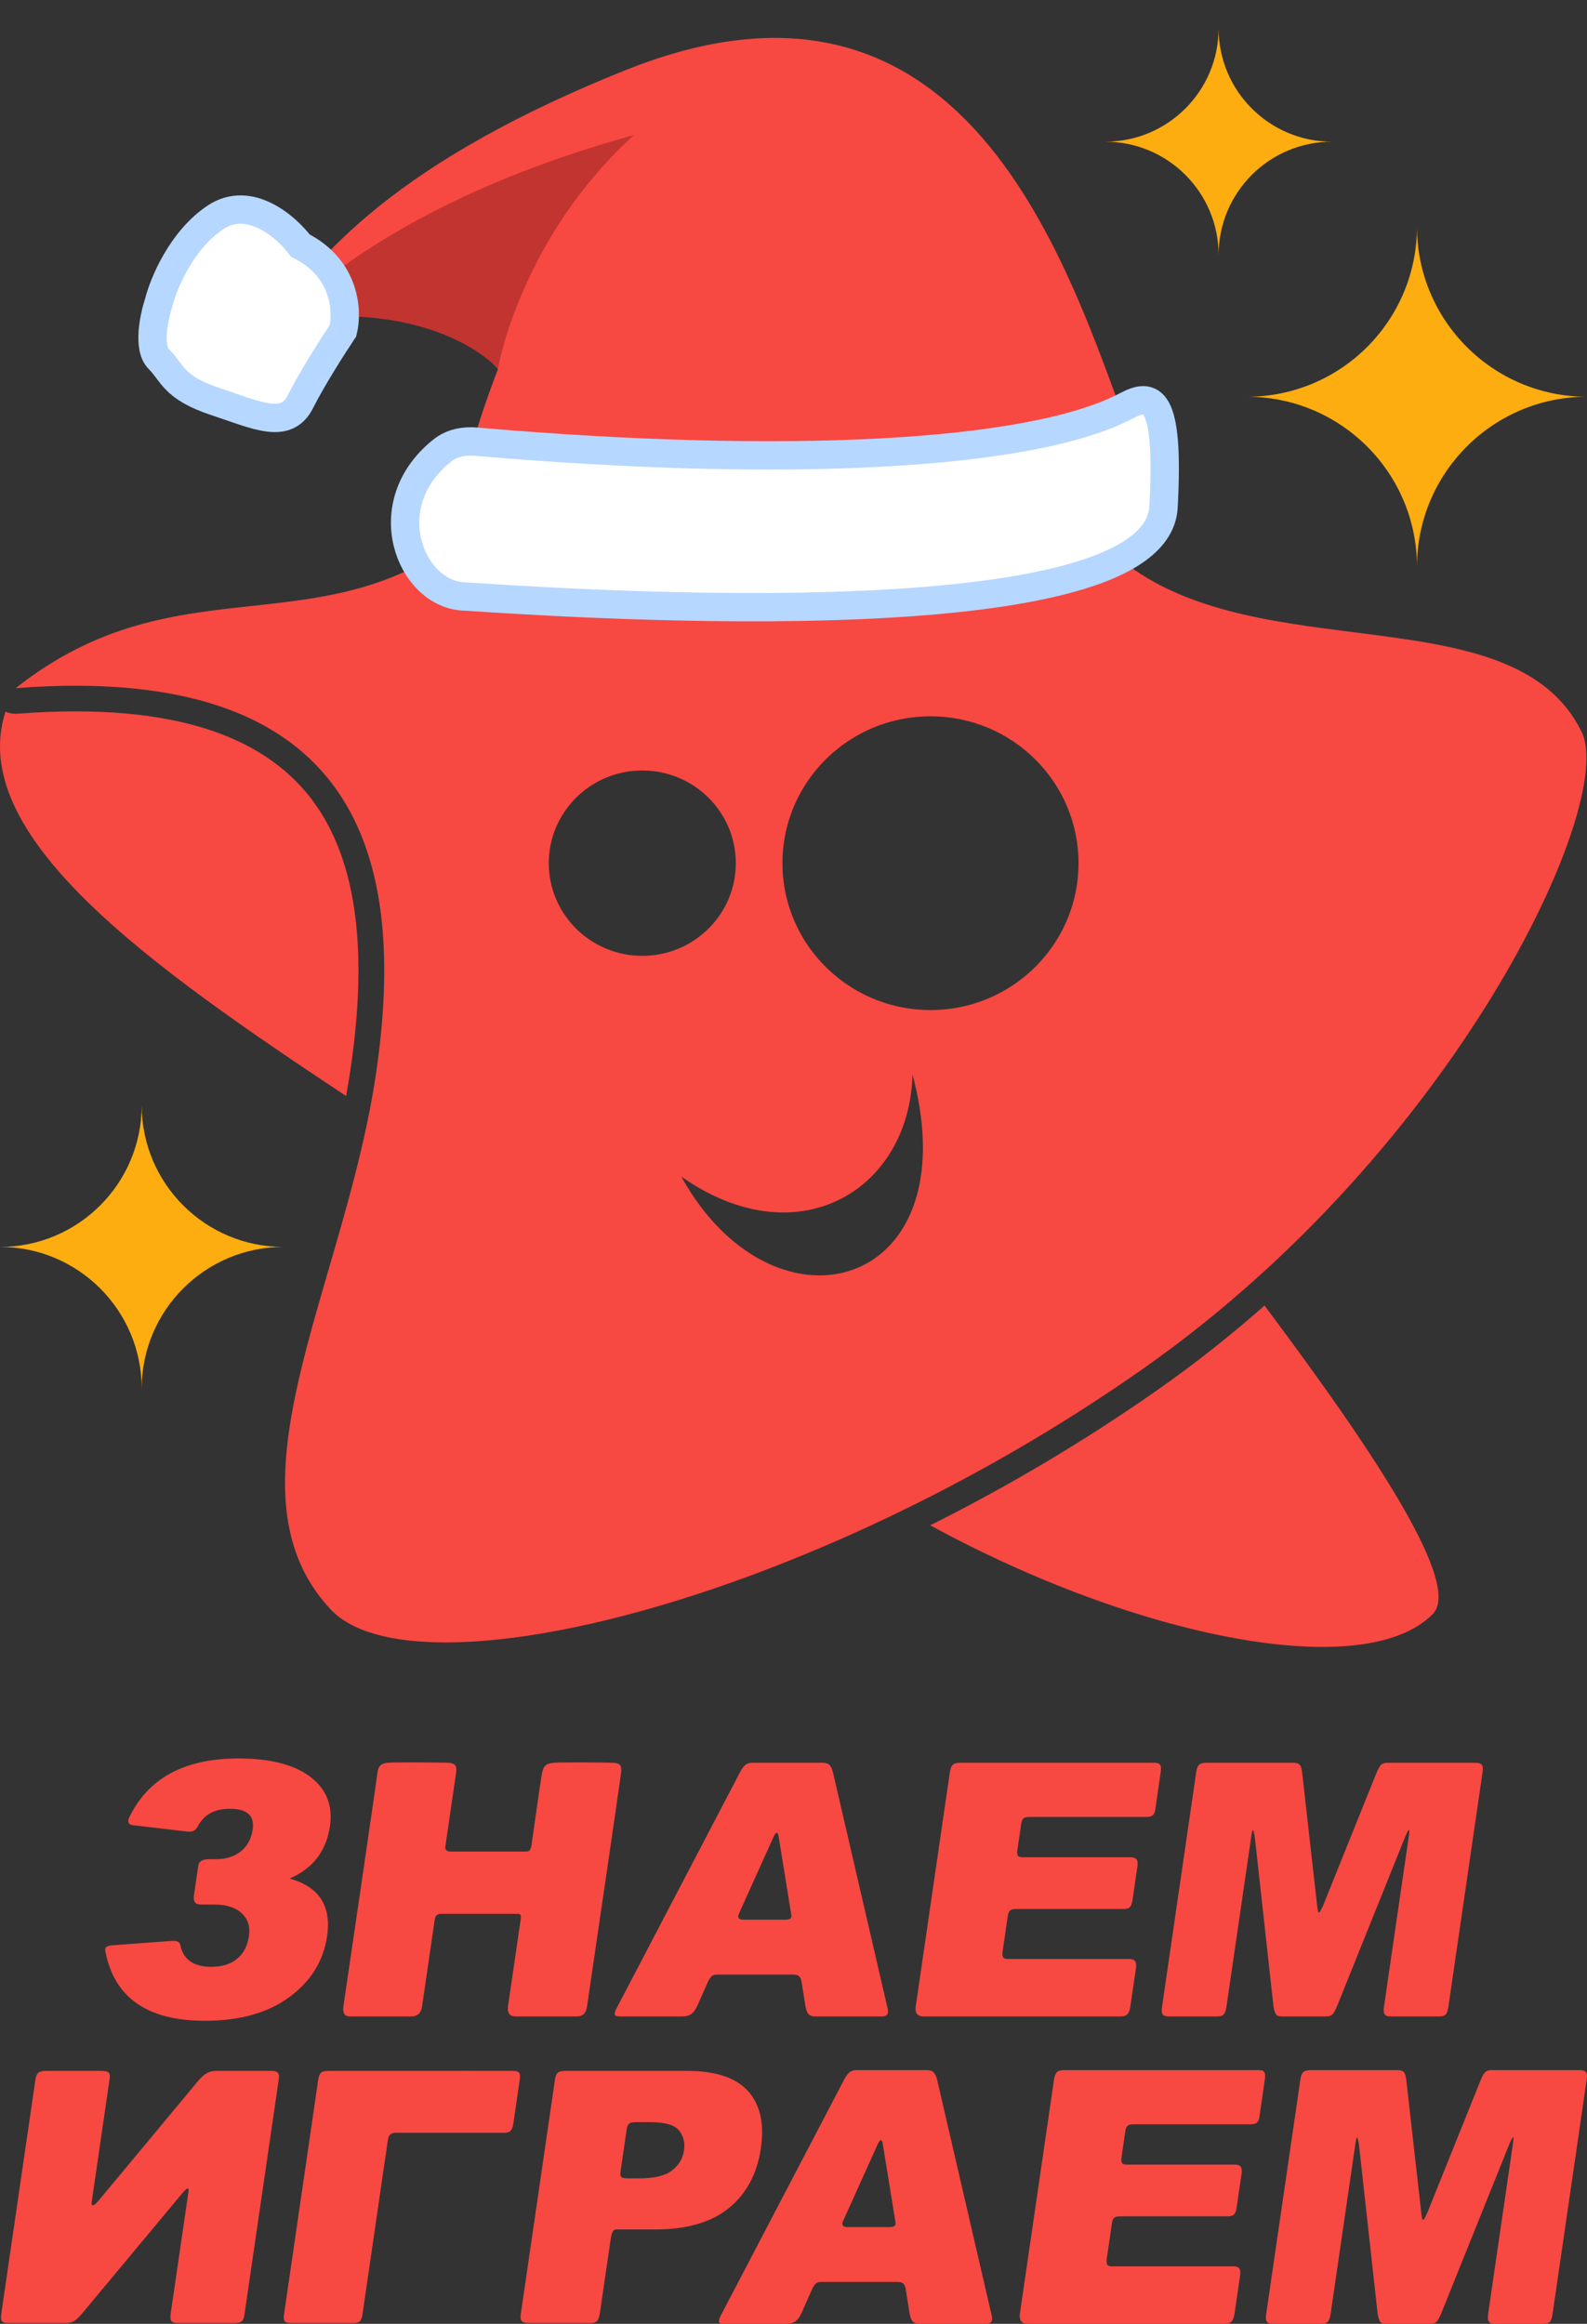
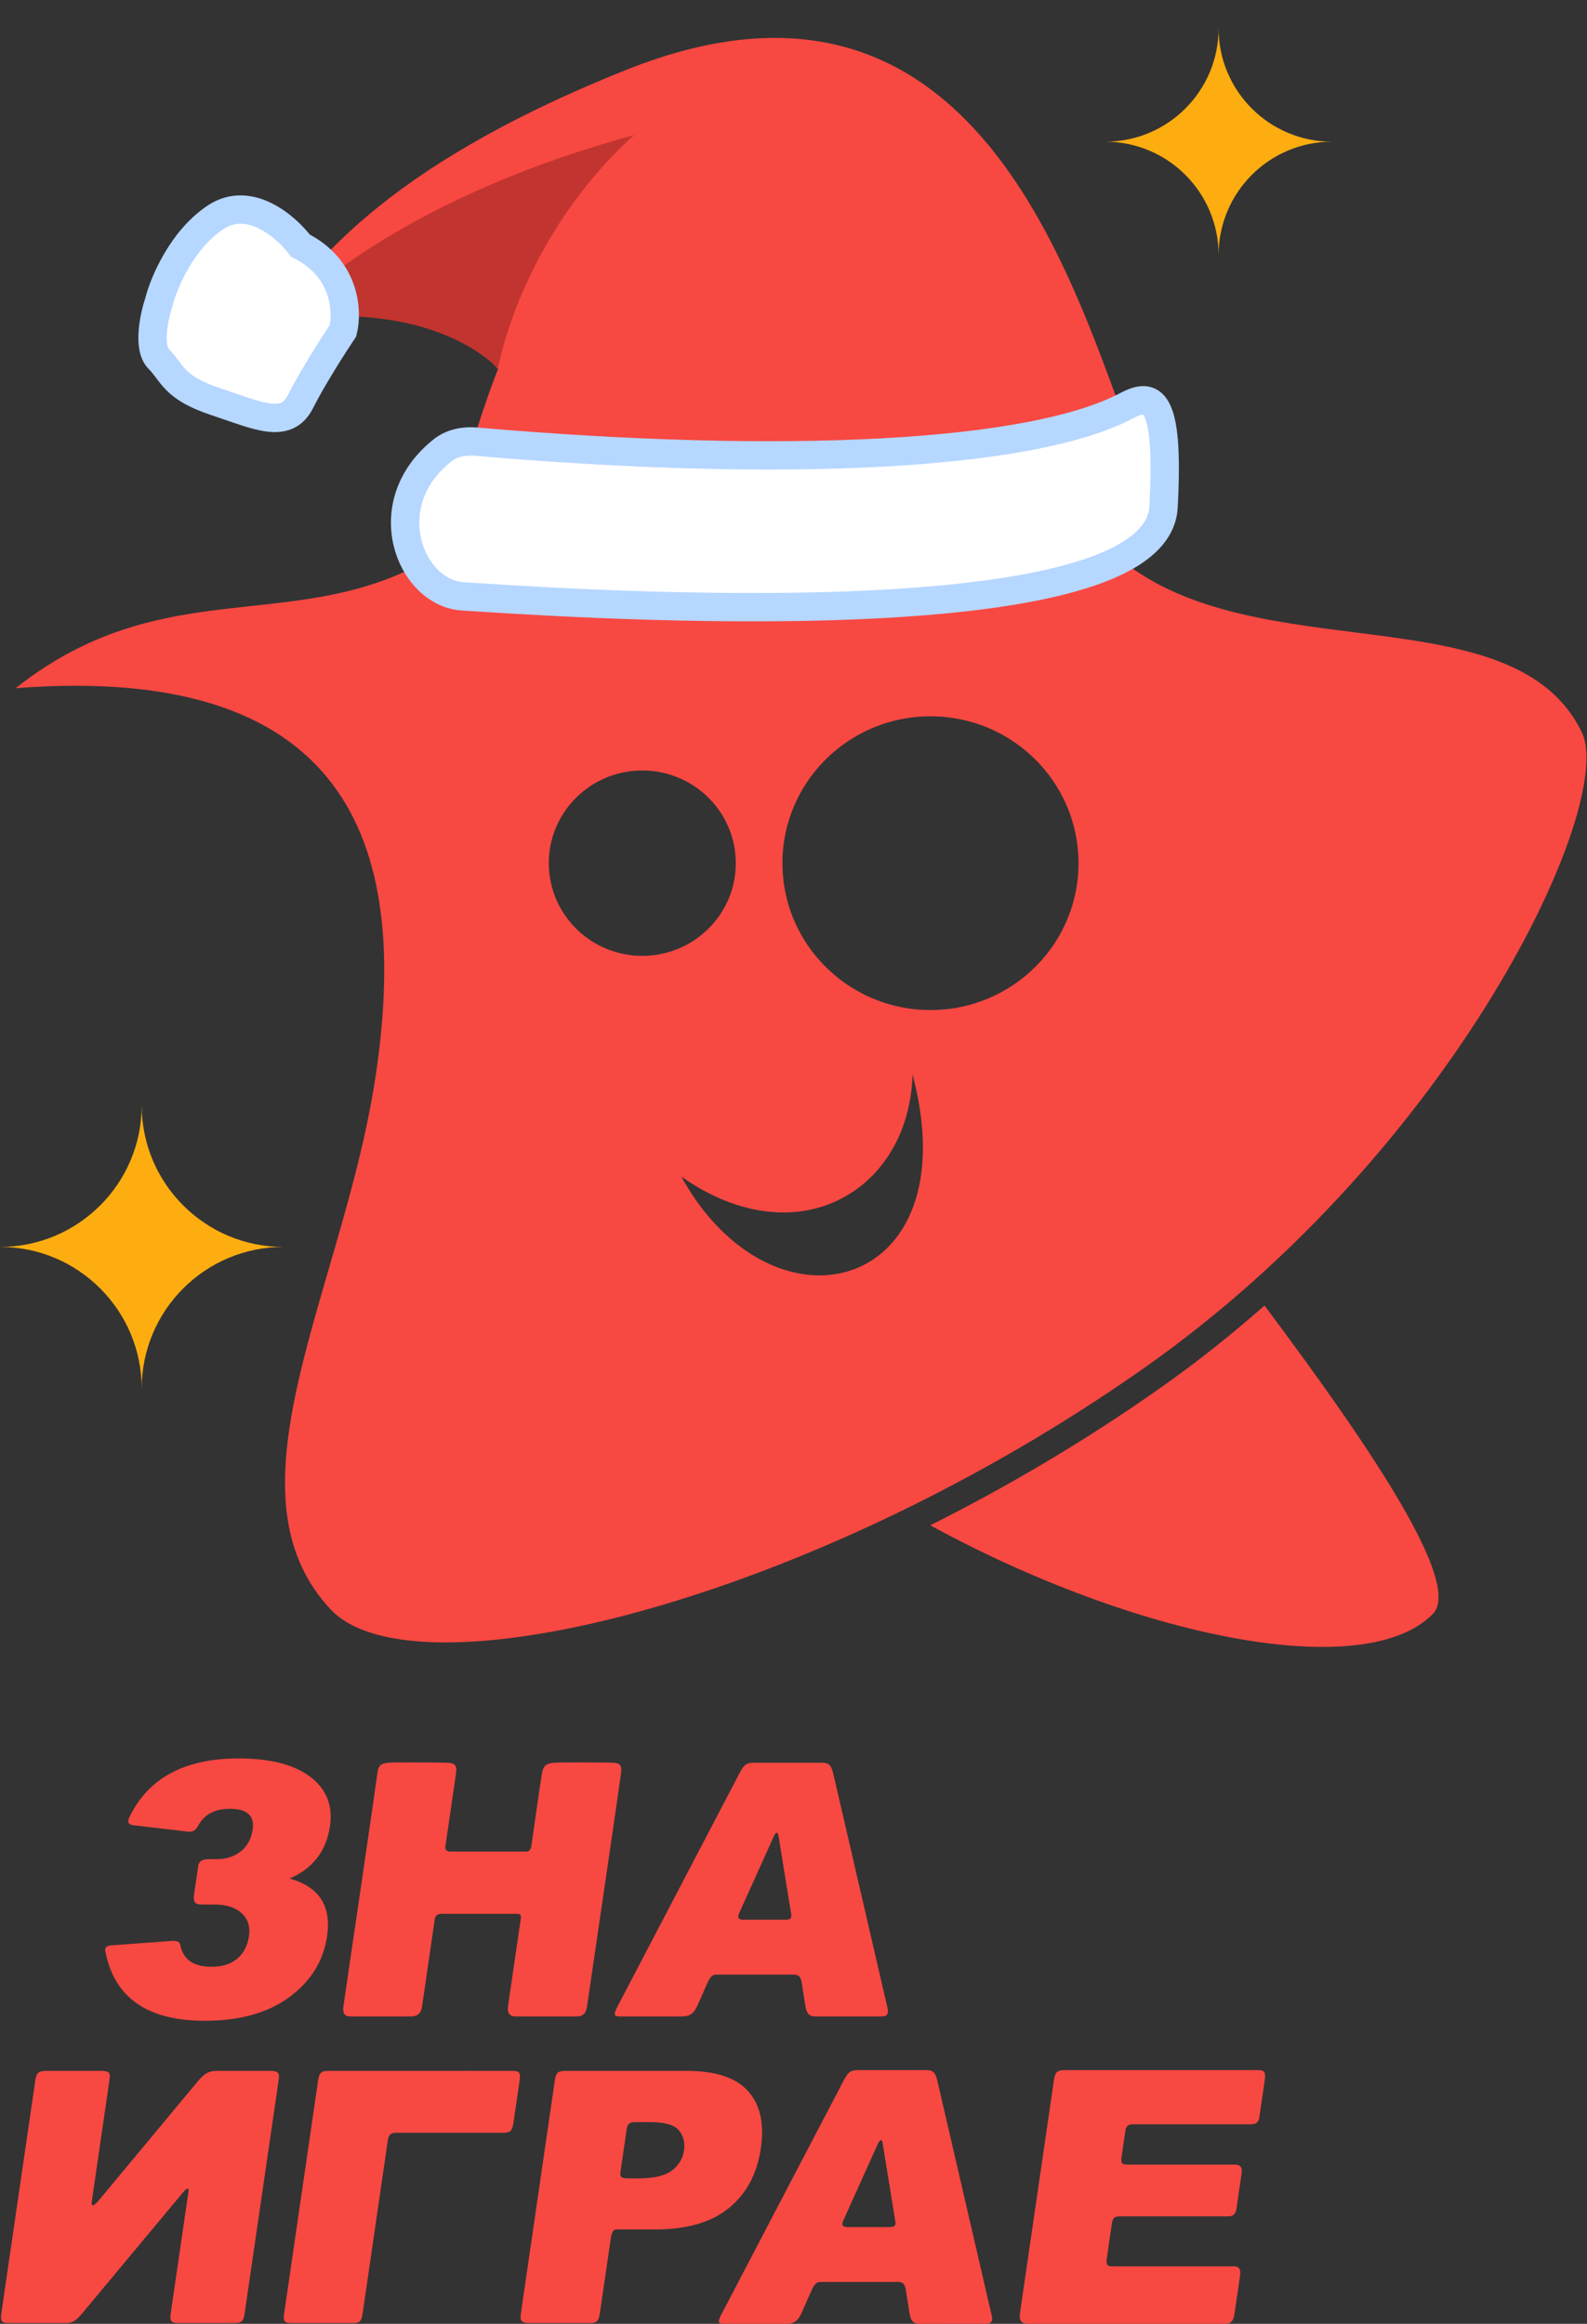
<svg xmlns="http://www.w3.org/2000/svg" width="56" height="82" viewBox="0 0 56 82" fill="none">
  <rect x="0" y="0" width="56" height="82" fill="#333333" stroke="none" />
-   <path d="M55.988 73.392C55.857 74.289 55.495 76.772 55.194 78.841L54.787 81.633C54.746 81.919 54.699 82 54.434 82C54.131 82 53.652 82 53.241 82L52.758 82C52.556 81.999 52.468 81.946 52.513 81.64L52.731 80.14C52.95 78.639 53.243 76.627 53.38 75.692C53.433 75.321 53.402 75.33 53.251 75.68C52.925 76.491 52.265 78.131 51.699 79.537L50.856 81.634C50.712 81.968 50.657 82 50.431 82C50.158 82 49.73 82 49.362 82L48.927 82C48.724 81.999 48.663 81.96 48.61 81.628L48.364 79.403C48.213 78.029 48.04 76.469 47.954 75.683C47.898 75.349 47.875 75.329 47.824 75.677L46.957 81.625C46.909 81.956 46.834 82 46.585 82C46.286 82 45.824 82 45.425 82L44.947 82C44.683 81.999 44.641 81.919 44.685 81.618C44.802 80.817 45.083 78.884 45.35 77.056L45.354 77.029C45.577 75.493 45.79 74.036 45.884 73.393C45.921 73.136 45.978 73.048 46.266 73.048H49.267C49.5 73.048 49.582 73.077 49.621 73.378C49.697 74.045 49.871 75.593 50.009 76.813L50.151 78.074C50.191 78.422 50.212 78.421 50.372 78.064L50.448 77.874C50.911 76.723 51.89 74.291 52.251 73.392C52.384 73.087 52.441 73.048 52.671 73.048H55.724C55.994 73.048 56.023 73.145 55.988 73.392Z" fill="#F84842" />
  <path d="M44.629 73.4C44.574 73.778 44.488 74.37 44.439 74.706C44.412 74.886 44.334 74.959 44.127 74.959H39.981C39.796 74.959 39.734 75.034 39.71 75.195L39.577 76.107C39.545 76.335 39.591 76.382 39.782 76.382H43.552C43.795 76.382 43.842 76.491 43.81 76.708L43.729 77.263C43.695 77.496 43.661 77.732 43.635 77.909C43.599 78.159 43.503 78.208 43.301 78.208H39.508C39.297 78.208 39.257 78.305 39.233 78.473C39.187 78.791 39.109 79.322 39.06 79.66C39.021 79.928 39.075 79.972 39.251 79.972H43.523C43.761 79.972 43.786 80.109 43.755 80.32L43.565 81.625C43.528 81.882 43.45 82 43.227 82C42.373 82 39.761 82 37.908 82L36.277 82C36.108 81.999 35.944 81.946 35.991 81.625L37.192 73.385C37.232 73.114 37.313 73.048 37.581 73.048H44.397C44.61 73.048 44.672 73.109 44.629 73.4Z" fill="#F84842" />
  <path fill-rule="evenodd" clip-rule="evenodd" d="M34.788 81.999L32.461 82C32.266 81.999 32.148 81.948 32.096 81.635C32.071 81.475 32.041 81.283 32.012 81.105L31.96 80.777C31.918 80.531 31.79 80.522 31.637 80.522H28.996C28.852 80.522 28.776 80.537 28.658 80.772L28.518 81.089C28.439 81.268 28.353 81.461 28.282 81.623C28.137 81.937 27.974 82 27.733 82C27.329 82 26.68 82 26.15 82L25.57 82C25.359 81.999 25.287 81.977 25.478 81.623L29.793 73.371C29.948 73.084 30.047 73.058 30.242 73.048H32.696C32.868 73.053 32.984 73.077 33.066 73.378L34.977 81.635C35.062 81.928 34.967 81.999 34.788 81.999ZM31.594 78.389L31.157 75.694C31.123 75.452 31.059 75.46 30.954 75.701L29.755 78.36C29.695 78.484 29.716 78.575 29.876 78.586H31.418C31.553 78.575 31.622 78.548 31.594 78.389Z" fill="#F84842" />
  <path fill-rule="evenodd" clip-rule="evenodd" d="M26.848 75.806C26.717 76.705 26.342 77.406 25.723 77.913C25.105 78.418 24.236 78.671 23.117 78.671H21.874C21.855 78.671 21.836 78.67 21.818 78.669C21.695 78.662 21.601 78.657 21.551 78.998C21.459 79.626 21.259 80.997 21.166 81.635C21.124 81.924 21.026 81.974 20.82 81.974H18.699C18.421 81.974 18.338 81.927 18.38 81.635L19.582 73.387C19.618 73.14 19.694 73.075 19.945 73.075C20.987 73.074 24.239 73.075 24.239 73.075C25.243 73.074 25.961 73.311 26.392 73.785C26.823 74.258 26.976 74.932 26.848 75.806ZM23.957 75.174C23.798 74.98 23.459 74.883 22.94 74.883H22.486C22.244 74.883 22.149 74.894 22.112 75.15C22.075 75.403 22.018 75.794 21.967 76.14L21.904 76.574C21.873 76.788 21.872 76.868 22.154 76.868H22.541C23.076 76.868 23.465 76.777 23.708 76.593C23.951 76.408 24.094 76.172 24.136 75.885C24.177 75.605 24.117 75.369 23.957 75.174Z" fill="#F84842" />
  <path d="M18.337 73.404L18.293 73.708C18.235 74.104 18.162 74.598 18.116 74.921C18.074 75.202 17.988 75.26 17.763 75.26H13.957C13.815 75.26 13.716 75.32 13.688 75.506L12.793 81.652C12.753 81.925 12.674 81.974 12.457 81.974H10.302C10.034 81.974 9.986 81.916 10.027 81.635L10.151 80.785C10.451 78.725 11.053 74.597 11.226 73.404C11.268 73.124 11.344 73.075 11.617 73.075C12.5 73.074 14.908 73.074 16.599 73.074L18.073 73.075C18.317 73.074 18.378 73.124 18.337 73.404Z" fill="#F84842" />
  <path d="M9.836 73.379C9.639 74.734 8.84 80.212 8.632 81.635C8.591 81.92 8.532 81.974 8.232 81.974H6.292C6.048 81.974 5.983 81.916 6.025 81.626C6.119 80.986 6.323 79.587 6.48 78.51L6.644 77.38C6.673 77.183 6.638 77.17 6.468 77.35C5.776 78.18 3.642 80.741 2.885 81.65C2.654 81.919 2.546 81.974 2.298 81.974H0.323C0.069 81.974 0.004 81.932 0.047 81.635L0.373 79.397C0.688 77.235 1.109 74.35 1.248 73.396C1.283 73.153 1.363 73.075 1.629 73.075C1.973 73.075 2.524 73.075 2.998 73.075L3.561 73.075C3.861 73.074 3.899 73.144 3.865 73.379C3.738 74.255 3.369 76.779 3.239 77.677C3.215 77.838 3.268 77.893 3.459 77.677L7.018 73.397C7.241 73.149 7.39 73.075 7.649 73.075C8.003 73.075 8.558 73.075 9.025 73.075L9.563 73.075C9.836 73.074 9.864 73.188 9.836 73.379Z" fill="#F84842" />
-   <path d="M51.112 70.788C51.325 69.331 52.107 63.964 52.313 62.547C52.349 62.301 52.319 62.203 52.049 62.203H48.996C48.766 62.203 48.709 62.242 48.577 62.547C48.314 63.201 47.725 64.664 47.245 65.856C47.026 66.401 46.829 66.89 46.697 67.219C46.537 67.576 46.515 67.577 46.476 67.229C46.419 66.727 46.32 65.842 46.219 64.953C46.111 63.99 46.002 63.023 45.947 62.533C45.907 62.231 45.826 62.203 45.592 62.203H42.591C42.303 62.203 42.246 62.291 42.208 62.547C42.08 63.433 41.726 65.862 41.427 67.915C41.249 69.135 41.09 70.222 41.01 70.773C40.966 71.075 41.008 71.154 41.272 71.154H42.911C43.159 71.154 43.234 71.111 43.282 70.78C43.38 70.11 43.593 68.648 43.792 67.285C43.934 66.307 44.069 65.379 44.149 64.832C44.2 64.484 44.224 64.504 44.279 64.838C44.424 66.153 44.809 69.637 44.935 70.783C44.989 71.115 45.049 71.154 45.252 71.154H46.756C46.982 71.154 47.037 71.123 47.181 70.789C47.359 70.346 47.68 69.548 48.037 68.661C48.6 67.262 49.252 65.64 49.576 64.835C49.727 64.485 49.759 64.477 49.705 64.847C49.558 65.855 49.229 68.113 49.007 69.635L48.838 70.795C48.793 71.101 48.881 71.154 49.083 71.154H50.759C51.024 71.154 51.07 71.075 51.112 70.788Z" fill="#F84842" />
-   <path d="M40.764 63.861L40.954 62.555C40.997 62.264 40.935 62.203 40.722 62.203H33.907C33.638 62.203 33.557 62.269 33.517 62.54L32.316 70.78C32.27 71.101 32.433 71.154 32.602 71.154H39.553C39.776 71.154 39.853 71.037 39.89 70.78C39.908 70.656 39.93 70.509 39.952 70.356C39.997 70.05 40.045 69.717 40.081 69.475C40.111 69.264 40.086 69.127 39.848 69.127H35.576C35.4 69.127 35.346 69.083 35.385 68.815C35.409 68.653 35.439 68.446 35.469 68.24C35.501 68.016 35.534 67.793 35.558 67.628C35.582 67.46 35.623 67.362 35.833 67.363C36.57 67.363 38.821 67.362 39.627 67.363C39.829 67.363 39.924 67.314 39.96 67.064C40.008 66.734 40.086 66.204 40.135 65.863C40.167 65.646 40.12 65.537 39.878 65.537H36.106C35.916 65.537 35.869 65.49 35.903 65.262L36.036 64.35C36.059 64.189 36.121 64.114 36.306 64.114H40.452C40.659 64.114 40.738 64.041 40.764 63.861Z" fill="#F84842" />
  <path fill-rule="evenodd" clip-rule="evenodd" d="M28.786 71.154H31.113C31.292 71.154 31.387 71.083 31.302 70.79C31.168 70.212 30.891 69.014 30.585 67.691C30.119 65.677 29.586 63.374 29.391 62.533C29.309 62.231 29.192 62.208 29.021 62.203H26.567C26.372 62.213 26.273 62.239 26.118 62.526L21.803 70.778C21.612 71.132 21.684 71.154 21.895 71.154H24.058C24.298 71.154 24.462 71.092 24.606 70.778C24.682 70.608 24.772 70.404 24.854 70.218C24.901 70.112 24.945 70.011 24.983 69.927C25.101 69.692 25.177 69.677 25.32 69.677H27.962C28.115 69.677 28.243 69.686 28.285 69.932C28.323 70.168 28.379 70.523 28.421 70.79C28.473 71.103 28.591 71.154 28.786 71.154ZM27.853 67.138L27.919 67.544C27.947 67.703 27.878 67.729 27.742 67.741H26.201C26.04 67.729 26.021 67.638 26.08 67.515C26.331 66.957 26.983 65.511 27.279 64.856C27.384 64.615 27.448 64.607 27.482 64.849C27.568 65.385 27.743 66.46 27.853 67.138Z" fill="#F84842" />
  <path d="M20.714 70.802C20.949 69.207 21.901 62.724 21.918 62.537C21.937 62.323 21.905 62.215 21.632 62.203C21.358 62.191 19.78 62.179 19.549 62.203C19.318 62.227 19.182 62.264 19.125 62.573C19.078 62.828 18.834 64.545 18.751 65.136C18.722 65.283 18.67 65.335 18.571 65.336C18.431 65.336 18.205 65.336 17.939 65.336C17.24 65.335 16.266 65.335 15.868 65.336C15.742 65.327 15.694 65.247 15.717 65.145L16.095 62.549C16.124 62.347 16.087 62.215 15.814 62.203C15.54 62.191 13.83 62.179 13.671 62.203C13.511 62.227 13.363 62.252 13.323 62.525C13.286 62.848 12.35 69.222 12.117 70.802C12.092 71.02 12.138 71.154 12.364 71.154H14.503C14.767 71.154 14.871 71 14.897 70.773C15.009 70.003 15.258 68.29 15.342 67.721C15.359 67.599 15.439 67.542 15.539 67.533H18.233C18.349 67.525 18.407 67.561 18.373 67.73C18.288 68.314 18.035 70.051 17.925 70.802C17.893 71.028 17.986 71.147 18.169 71.154H20.339C20.561 71.154 20.676 71.057 20.714 70.802Z" fill="#F84842" />
  <path d="M10.221 66.288C11.041 65.933 11.515 65.317 11.643 64.438C11.749 63.709 11.517 63.129 10.947 62.697C10.376 62.266 9.533 62.05 8.418 62.05C6.521 62.05 5.237 62.738 4.568 64.116C4.475 64.307 4.549 64.384 4.682 64.404C5.135 64.457 6.141 64.575 6.623 64.632C6.843 64.656 6.916 64.551 6.988 64.434C7.2 64.029 7.575 63.827 8.11 63.827C8.719 63.827 8.988 64.069 8.917 64.553C8.869 64.883 8.731 65.141 8.502 65.326C8.272 65.511 7.98 65.604 7.625 65.604H7.364C7.142 65.611 7.014 65.666 6.993 65.862C6.977 65.97 6.958 66.103 6.937 66.242C6.905 66.466 6.869 66.708 6.842 66.893C6.824 67.121 6.887 67.211 7.131 67.204H7.551C7.984 67.204 8.31 67.306 8.529 67.512C8.748 67.717 8.834 67.985 8.786 68.315C8.736 68.657 8.598 68.923 8.372 69.115C8.146 69.306 7.841 69.402 7.457 69.402C6.831 69.402 6.466 69.146 6.361 68.634C6.343 68.539 6.282 68.482 6.083 68.487C5.57 68.524 4.417 68.609 3.921 68.646C3.75 68.668 3.677 68.725 3.723 68.88C4.041 70.498 5.209 71.307 7.229 71.307C8.462 71.307 9.458 71.027 10.216 70.467C10.973 69.908 11.416 69.19 11.543 68.315C11.698 67.252 11.258 66.577 10.221 66.288Z" fill="#F84842" />
  <path fill-rule="evenodd" clip-rule="evenodd" d="M35.017 12.775C33.39 9.281 31.889 6.057 28.59 6.001C25.08 5.942 24.022 8.064 22.392 11.036C21.316 13.001 20.034 15.338 17.766 17.664C14.764 20.744 11.863 21.059 8.886 21.382C6.213 21.673 3.478 21.97 0.553 24.283C12.741 23.343 14.393 30.332 13.26 37.936C12.91 40.279 12.239 42.585 11.601 44.777C10.194 49.612 8.949 53.894 11.67 56.793C14.618 59.932 28.538 56.595 40.368 48.275C51.395 40.52 57.039 28.364 55.816 25.839C54.521 23.168 51.273 22.755 47.8 22.314C44.795 21.933 41.621 21.53 39.402 19.623C37.407 17.909 36.18 15.273 35.017 12.775ZM22.643 27.188C22.537 27.189 22.431 27.195 22.327 27.205C20.663 27.372 19.365 28.765 19.365 30.458C19.365 32.264 20.842 33.729 22.665 33.729C22.828 33.729 22.989 33.717 23.146 33.694C24.74 33.463 25.964 32.102 25.964 30.458C25.964 28.653 24.487 27.188 22.665 27.188L22.643 27.188ZM30.931 44.358C32.319 43.341 33.058 41.143 32.2 37.914C32.155 39.578 31.477 40.96 30.412 41.822C30.33 41.888 30.246 41.951 30.159 42.011C28.604 43.091 26.345 43.138 24.041 41.518C25.926 44.932 29.034 45.75 30.931 44.358ZM38.057 30.458C38.057 27.596 35.719 25.276 32.834 25.276C31.564 25.276 30.4 25.725 29.494 26.473C28.343 27.423 27.61 28.856 27.61 30.458C27.61 32.248 28.524 33.825 29.913 34.756C30.326 35.033 30.78 35.252 31.265 35.404C31.76 35.558 32.287 35.642 32.834 35.642C33.014 35.642 33.192 35.632 33.368 35.615C33.47 35.604 33.572 35.591 33.672 35.575C34.461 35.449 35.191 35.147 35.82 34.711C37.172 33.775 38.057 32.219 38.057 30.458Z" fill="#F84842" />
  <path d="M50.559 56.953C48.147 59.405 40.106 57.795 32.825 53.823C35.524 52.473 38.261 50.863 40.895 49.011C42.214 48.084 43.456 47.095 44.621 46.069C48.671 51.48 51.568 55.926 50.559 56.953Z" fill="#F84842" />
-   <path d="M12.213 38.675C5.226 34.049 -1.204 29.474 0.192 25.114C0.323 25.17 0.469 25.196 0.62 25.185C6.338 24.744 9.539 26.098 11.153 28.419C12.791 30.773 12.895 34.202 12.358 37.805C12.314 38.095 12.266 38.385 12.213 38.675Z" fill="#F84842" />
  <path d="M22.084 2.471C34.5 -2.5 37.877 10.165 40.028 15.745C40.375 15.392 39.987 16.488 39.987 16.488C39.987 16.488 23.827 18.456 16.288 18.539C15.945 17.626 17.002 14.482 17.574 13.023C15.355 10.521 12.418 10.88 9.617 11.222L9.608 11.223C11.01 9.563 13.169 6.04 22.084 2.471Z" fill="#F84842" />
  <path d="M22.373 4.765C18.349 8.416 17.57 13.01 17.57 13.01C17.57 13.01 15.4 10.485 9.783 11.331C11.382 9.775 15.017 6.789 22.373 4.765Z" fill="#C2342F" />
  <path d="M16.347 21.046C14.475 20.943 13.211 17.794 15.617 15.89C15.946 15.63 16.376 15.548 16.793 15.584C27.656 16.523 36.38 16.097 39.751 14.318C40.611 13.864 41.276 13.901 41.057 17.895C40.783 22.887 18.406 21.159 16.347 21.046Z" fill="white" stroke="#B6D7FF" />
  <path d="M7.603 7.67C8.803 6.87 10.103 8.003 10.603 8.67C12.203 9.47 12.27 11.003 12.103 11.67C11.77 12.17 11.003 13.37 10.603 14.17C10.103 15.17 9.103 14.67 7.603 14.17C6.103 13.67 6.103 13.17 5.603 12.67C5.203 12.27 5.437 11.17 5.603 10.67C5.77 10.003 6.403 8.47 7.603 7.67Z" fill="white" stroke="#B6D7FF" />
-   <path d="M50 8C50 11.314 47.314 14 44 14C47.314 14 50 16.686 50 20C50 16.686 52.686 14 56 14C52.686 14 50 11.314 50 8Z" fill="#FDAD10" />
  <path d="M5 39C5 41.761 2.761 44 0 44C2.761 44 5 46.239 5 49C5 46.239 7.239 44 10 44C7.239 44 5 41.761 5 39Z" fill="#FDAD10" />
  <path d="M43 1C43 3.209 41.209 5 39 5C41.209 5 43 6.791 43 9C43 6.791 44.791 5 47 5C44.791 5 43 3.209 43 1Z" fill="#FDAD10" />
</svg>